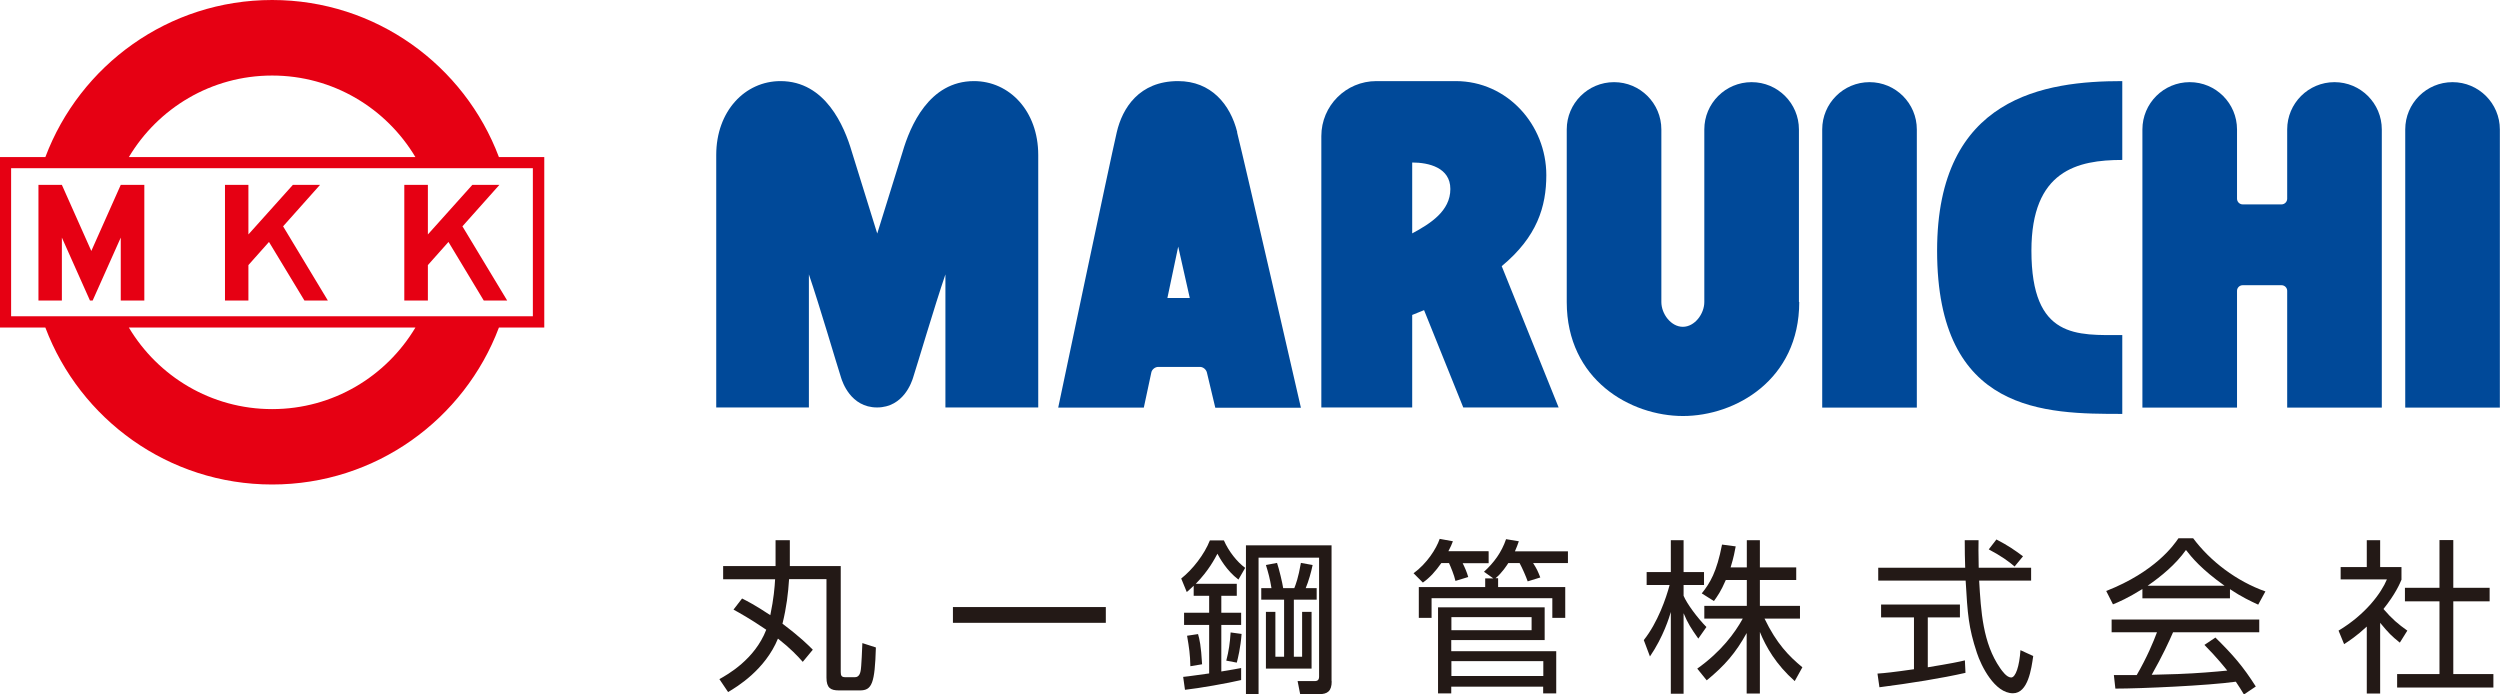
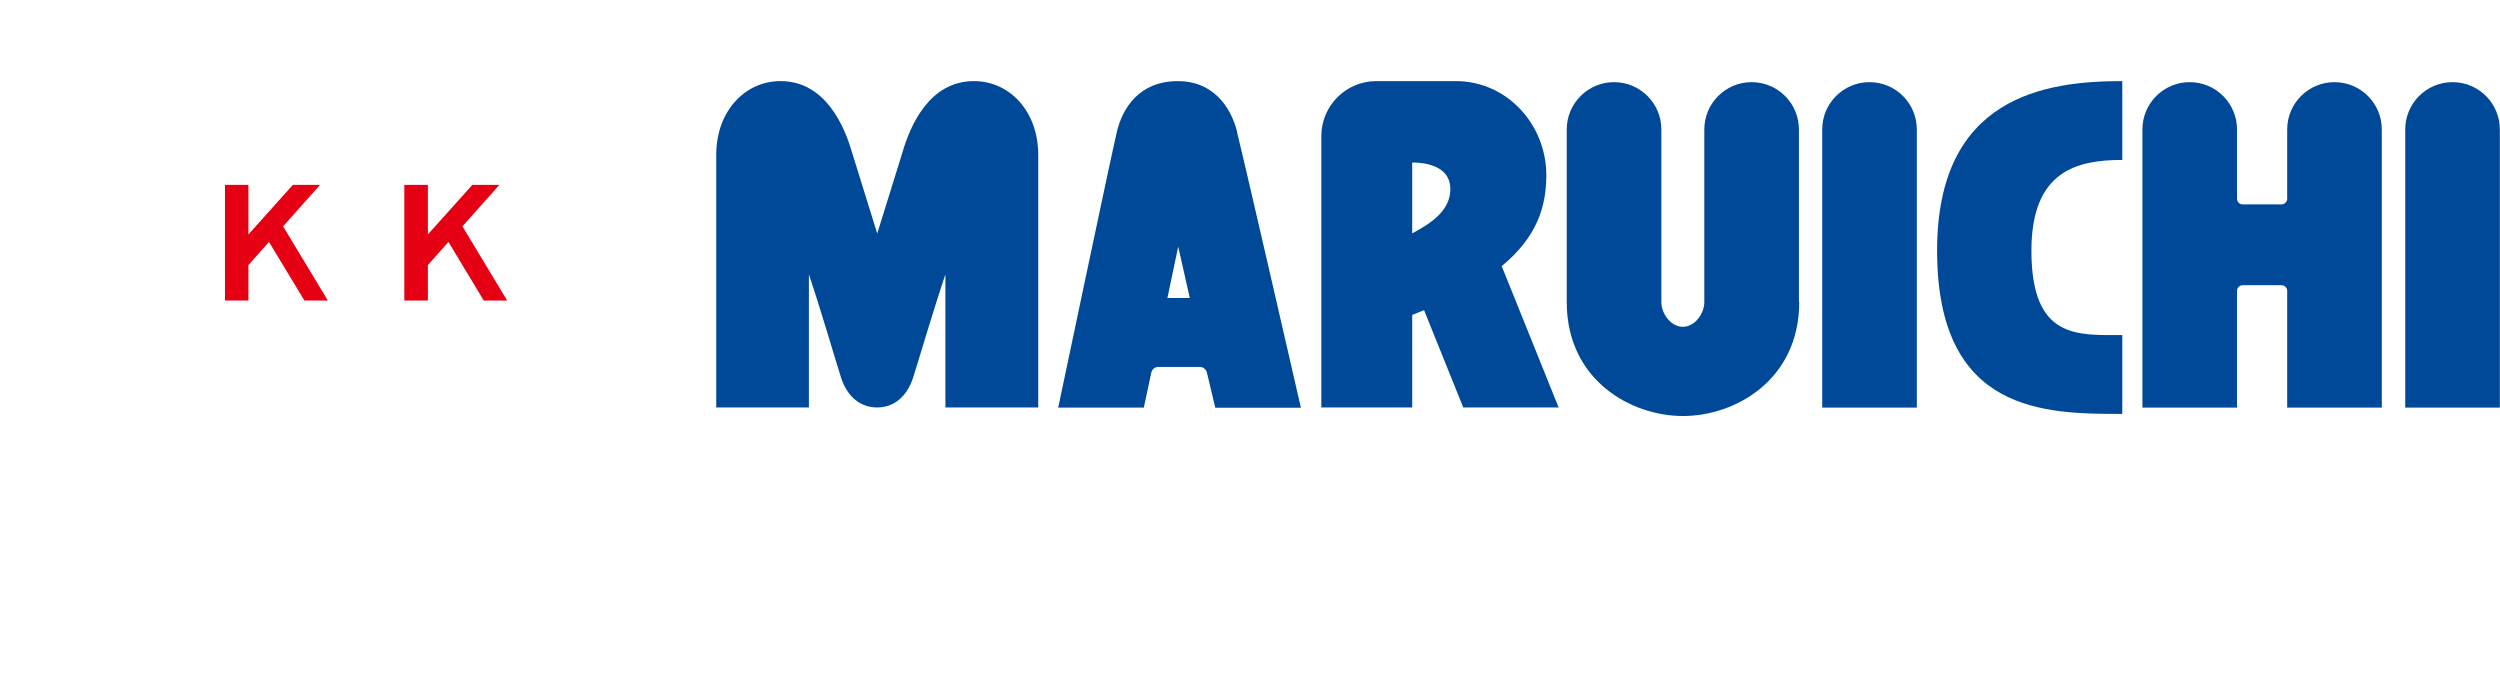
<svg xmlns="http://www.w3.org/2000/svg" version="1.1" viewBox="0 0 166.46 46.24">
  <defs>
    <style>
      .cls-1 {
        fill: none;
      }

      .cls-2 {
        clip-path: url(#clippath-1);
      }

      .cls-3 {
        fill: #004999;
      }

      .cls-4 {
        fill: #231916;
      }

      .cls-5 {
        fill: #e60013;
      }

      .cls-6 {
        clip-path: url(#clippath);
      }
    </style>
    <clipPath id="clippath">
      <rect class="cls-1" y="0" width="166.46" height="32.26" />
    </clipPath>
    <clipPath id="clippath-1">
-       <rect class="cls-1" y="0" width="166.46" height="46.24" />
-     </clipPath>
+       </clipPath>
  </defs>
  <g>
    <g id="Layer_1">
-       <polygon class="cls-5" points="8.04 12.31 6.08 16.71 4.12 12.31 2.56 12.31 2.56 20.01 4.12 20.01 4.12 15.82 5.99 20.01 6.17 20.01 8.04 15.82 8.04 20.01 9.61 20.01 9.61 12.31 8.04 12.31" />
      <polygon class="cls-5" points="20.27 20.01 21.83 20.01 18.85 15.07 21.31 12.31 19.5 12.31 16.54 15.61 16.54 12.31 14.98 12.31 14.98 20.01 16.54 20.01 16.54 17.65 17.91 16.11 20.27 20.01" />
      <polygon class="cls-5" points="32.21 20.01 33.77 20.01 30.79 15.07 33.25 12.31 31.45 12.31 28.49 15.61 28.49 12.31 26.92 12.31 26.92 20.01 28.49 20.01 28.49 17.65 29.86 16.11 32.21 20.01" />
      <g class="cls-6">
-         <path class="cls-5" d="M36.24,10.46h-3.02C30.92,4.35,25.03,0,18.12,0S5.32,4.35,3.02,10.46H0v11.35h3.02c2.3,6.1,8.19,10.45,15.1,10.45s12.8-4.35,15.1-10.45h3.02v-11.35ZM18.12,5.03c4.06,0,7.6,2.18,9.54,5.43H8.58c1.94-3.25,5.48-5.43,9.54-5.43M18.12,27.24c-4.06,0-7.6-2.18-9.54-5.43h19.08c-1.94,3.25-5.48,5.43-9.54,5.43M35.49,21.06H.74v-9.86h34.74v9.86Z" />
        <path class="cls-3" d="M97.43,27.13h6.35l-3.79-9.41c2.36-1.95,2.97-3.97,2.97-6.06,0-3.35-2.6-6.26-6.03-6.26h-5.29c-2.02,0-3.66,1.64-3.66,3.66v18.07h6.05v-6.16c.27-.11.53-.21.79-.32l2.61,6.48ZM96.57,12.59c0,1.46-1.33,2.3-2.54,2.95v-4.72c1.1,0,2.54.34,2.54,1.76" />
        <path class="cls-3" d="M121.33,27.14V8.62c0-1.74,1.41-3.15,3.15-3.15s3.15,1.41,3.15,3.15v18.52h-6.3Z" />
        <path class="cls-3" d="M160.15,27.14V8.62c0-1.74,1.41-3.15,3.15-3.15s3.15,1.41,3.15,3.15v18.52h-6.3Z" />
        <path class="cls-3" d="M119.78,20.11v-11.49c0-1.74-1.41-3.15-3.15-3.15s-3.15,1.41-3.15,3.15v11.49c0,.79-.64,1.65-1.43,1.65s-1.43-.86-1.43-1.65v-11.49c0-1.74-1.41-3.15-3.15-3.15s-3.15,1.41-3.15,3.15v11.49c0,5.19,4.26,7.59,7.74,7.59s7.74-2.4,7.74-7.59" />
        <path class="cls-3" d="M135.26,16.69c0,5.91,3.06,5.62,6.05,5.62v5.25c-5.11,0-12.33-.02-12.33-10.87,0-10.28,7.22-11.29,12.33-11.29v5.25c-2.99,0-6.05.7-6.05,6.04" />
        <path class="cls-3" d="M82.38,8.8c-.46-1.85-1.74-3.4-3.94-3.4-2.6,0-3.71,1.81-4.08,3.4-.43,1.83-3.9,18.34-3.9,18.34h5.7l.5-2.34c.04-.2.25-.37.46-.37h2.78c.21,0,.41.17.46.37l.56,2.35h5.7s-3.72-16.23-4.25-18.34M77.73,19.84l.72-3.42.77,3.42h-1.49Z" />
        <path class="cls-3" d="M152.29,8.62v4.61c0,.21-.17.38-.38.38h-2.58c-.21,0-.38-.17-.38-.38v-4.61c0-1.74-1.41-3.15-3.15-3.15s-3.15,1.41-3.15,3.15v18.52h6.3v-7.78c0-.2.17-.37.38-.37h2.58c.21,0,.38.17.38.37v7.78h6.3V8.62c0-1.74-1.41-3.15-3.15-3.15s-3.15,1.41-3.15,3.15" />
        <path class="cls-3" d="M69.13,27.13V10.32c0-2.93-1.92-4.92-4.28-4.92-2.99,0-4.25,3-4.75,4.71l-1.69,5.44-1.69-5.44c-.5-1.71-1.76-4.71-4.75-4.71-2.36,0-4.28,1.99-4.28,4.92v16.81h6.17v-8.86c.73,2.14,1.82,5.88,2.15,6.9.07.21.61,1.96,2.39,1.96s2.32-1.75,2.39-1.96c.33-1.02,1.43-4.76,2.16-6.9v8.86h6.17Z" />
      </g>
      <g class="cls-2">
        <path class="cls-4" d="M53.47,44.09c-.36-.41-.83-.91-1.67-1.57-.86,2.09-2.73,3.21-3.32,3.56l-.58-.86c.53-.3,2.35-1.3,3.12-3.29-1.09-.74-1.78-1.12-2.18-1.34l.57-.74c.35.18.84.42,1.88,1.11.23-1.11.29-1.85.32-2.39h-3.46v-.88h3.49v-1.72h.95v1.72h3.39v7.06c0,.24.06.34.3.34h.65c.29,0,.35-.31.37-.4.06-.22.11-1.67.12-1.87l.9.29c-.07,2.39-.26,2.86-1.06,2.86h-1.4c-.55,0-.83-.16-.83-.85v-6.56h-2.49c-.06.95-.17,1.87-.44,2.97,1.21.91,1.69,1.4,2.02,1.73l-.67.81Z" />
        <rect class="cls-4" x="63.45" y="40.42" width="10.18" height="1.05" />
        <path class="cls-4" d="M82.35,38.87v.8h-1.03v1.13h1.32v.81h-1.32v3.1c.84-.13,1.07-.19,1.32-.23v.8c-.88.21-2.82.55-3.74.65l-.12-.86c.28-.02,1.47-.2,1.73-.23v-3.23h-1.67v-.81h1.67v-1.13h-1.03v-.67c-.23.22-.34.32-.46.42l-.37-.9c.76-.6,1.54-1.6,1.91-2.54h.93c.32.73.88,1.44,1.42,1.83l-.45.78c-.8-.6-1.26-1.46-1.4-1.72-.18.33-.57,1.11-1.44,2h2.74ZM79.26,44.37c-.02-.83-.08-1.22-.22-2.04l.73-.11c.1.35.2.76.27,2.01l-.78.13ZM81.65,43.99c.17-.66.24-1.14.29-1.88l.73.1c-.07.92-.24,1.61-.32,1.91l-.69-.13ZM88.67,45.36c0,.66-.28.86-.84.86h-1.26l-.17-.87h1.09c.26.01.34-.09.34-.31v-7.91h-4.03v9.09h-.84v-9.91h5.7v9.05ZM87.66,39.93h-1.51v3.8h.55v-2.99h.63v3.78h-3.04v-3.78h.63v2.99h.58v-3.8h-1.52v-.77h.68c-.11-.66-.2-.99-.37-1.54l.74-.14c.14.41.36,1.34.41,1.68h.74c.1-.25.27-.69.44-1.68l.78.14c-.09.45-.27,1.09-.46,1.54h.73v.77Z" />
        <path class="cls-4" d="M99.12,36.72v.78h-1.73c.12.23.29.62.37.92l-.85.26c-.09-.4-.3-.9-.43-1.19h-.51c-.38.54-.76.97-1.23,1.3l-.62-.62c.89-.65,1.51-1.62,1.74-2.29l.88.16c-.09.23-.14.36-.3.66h2.66ZM99.75,38.51v.58h4.47v2.05h-.86v-1.31h-8.04v1.31h-.85v-2.05h4.42v-.58h.54l-.62-.44c.66-.6,1.17-1.29,1.47-2.17l.85.14c-.08.22-.14.41-.26.67h3.53v.78h-2.32c.24.38.31.52.48.96l-.84.26c-.11-.32-.36-.89-.54-1.22h-.75c-.09.14-.42.66-.85,1.01h.15ZM102.85,40.43v2.19h-6.22v.74h6.99v2.81h-.87v-.45h-6.12v.45h-.88v-5.73h7.1ZM96.64,41.96h5.34v-.87h-5.34v.87ZM96.64,45.01h6.12v-.99h-6.12v.99Z" />
        <path class="cls-4" d="M113.08,42.52c-.48-.68-.69-1-.98-1.69v5.36h-.85v-5.44c-.1.34-.49,1.64-1.39,2.96l-.41-1.09c.93-1.17,1.49-2.8,1.72-3.67h-1.53v-.86h1.61v-2.12h.85v2.12h1.36v.86h-1.36v.72c.22.53.92,1.47,1.52,2.08l-.54.77ZM117.17,46.18h-.87v-4.03c-.72,1.31-1.46,2.17-2.66,3.15l-.63-.78c1.6-1.14,2.5-2.37,3.03-3.33h-2.56v-.85h2.83v-1.72h-1.4c-.32.75-.56,1.08-.79,1.4l-.81-.51c.55-.68,1-1.43,1.35-3.25l.91.12c-.07.35-.12.69-.34,1.4h1.08v-1.81h.87v1.81h2.42v.84h-2.42v1.72h2.67v.85h-2.36c.8,1.66,1.62,2.5,2.52,3.24l-.51.92c-1.25-1.11-1.91-2.27-2.32-3.27v4.09Z" />
        <path class="cls-4" d="M130.87,44.8c-1.58.36-3.63.69-5.73.96l-.13-.91c.46-.03,1.04-.09,2.43-.29v-3.45h-2.19v-.86h5.25v.86h-2.14v3.32c1.58-.26,2.06-.36,2.47-.46l.04.84ZM131.74,35.97c-.01.37-.01.81.01,1.83h3.49v.86h-3.46c.12,2.04.24,4.16,1.4,5.83.12.17.43.62.73.62s.55-.75.62-1.82l.85.39c-.12.84-.34,2.48-1.35,2.48-1.22,0-2.12-1.83-2.4-2.69-.56-1.69-.62-2.57-.75-4.81h-5.82v-.86h5.79c-.02-.52-.03-1.18-.03-1.83h.93ZM134.14,37.72c-.42-.36-.86-.68-1.72-1.14l.51-.66c.8.42,1.13.65,1.77,1.12l-.56.68Z" />
        <path class="cls-4" d="M148.47,39.84h-5.82v-.62c-.98.61-1.59.87-1.96,1.02l-.45-.89c3.28-1.29,4.51-3.07,4.81-3.51h.98c1.14,1.53,2.89,2.86,4.81,3.54l-.48.88c-.48-.22-1.1-.51-1.88-1.03v.61ZM147.5,42.44c1.18,1.16,1.85,1.93,2.7,3.27l-.79.53c-.18-.3-.31-.51-.54-.85-1.84.26-6.33.46-8.02.46l-.1-.9h1.52c.69-1.19,1.11-2.21,1.35-2.85h-3.02v-.85h9.83v.85h-5.74c-.26.6-.7,1.56-1.42,2.83.27-.01,1.51-.04,1.74-.05,1.34-.05,2.47-.15,3.29-.23-.11-.14-.66-.84-1.52-1.71l.73-.49ZM148.12,39c-1.55-1.1-2.19-1.89-2.57-2.38-.69.97-1.63,1.74-2.55,2.38h5.13Z" />
        <path class="cls-4" d="M158.48,46.18h-.89v-4.46c-.69.64-1.2.97-1.51,1.17l-.37-.9c1.83-1.1,2.85-2.52,3.22-3.41h-3.08v-.82h1.74v-1.79h.89v1.79h1.42v.84c-.11.26-.4.95-1.2,1.95.58.67.97,1,1.59,1.44l-.5.8c-.58-.47-.71-.6-1.31-1.32v4.72ZM163.35,35.96v3.18h2.42v.9h-2.42v4.84h2.67v.9h-6.41v-.9h2.82v-4.84h-2.3v-.9h2.3v-3.18h.93Z" />
      </g>
    </g>
  </g>
</svg>